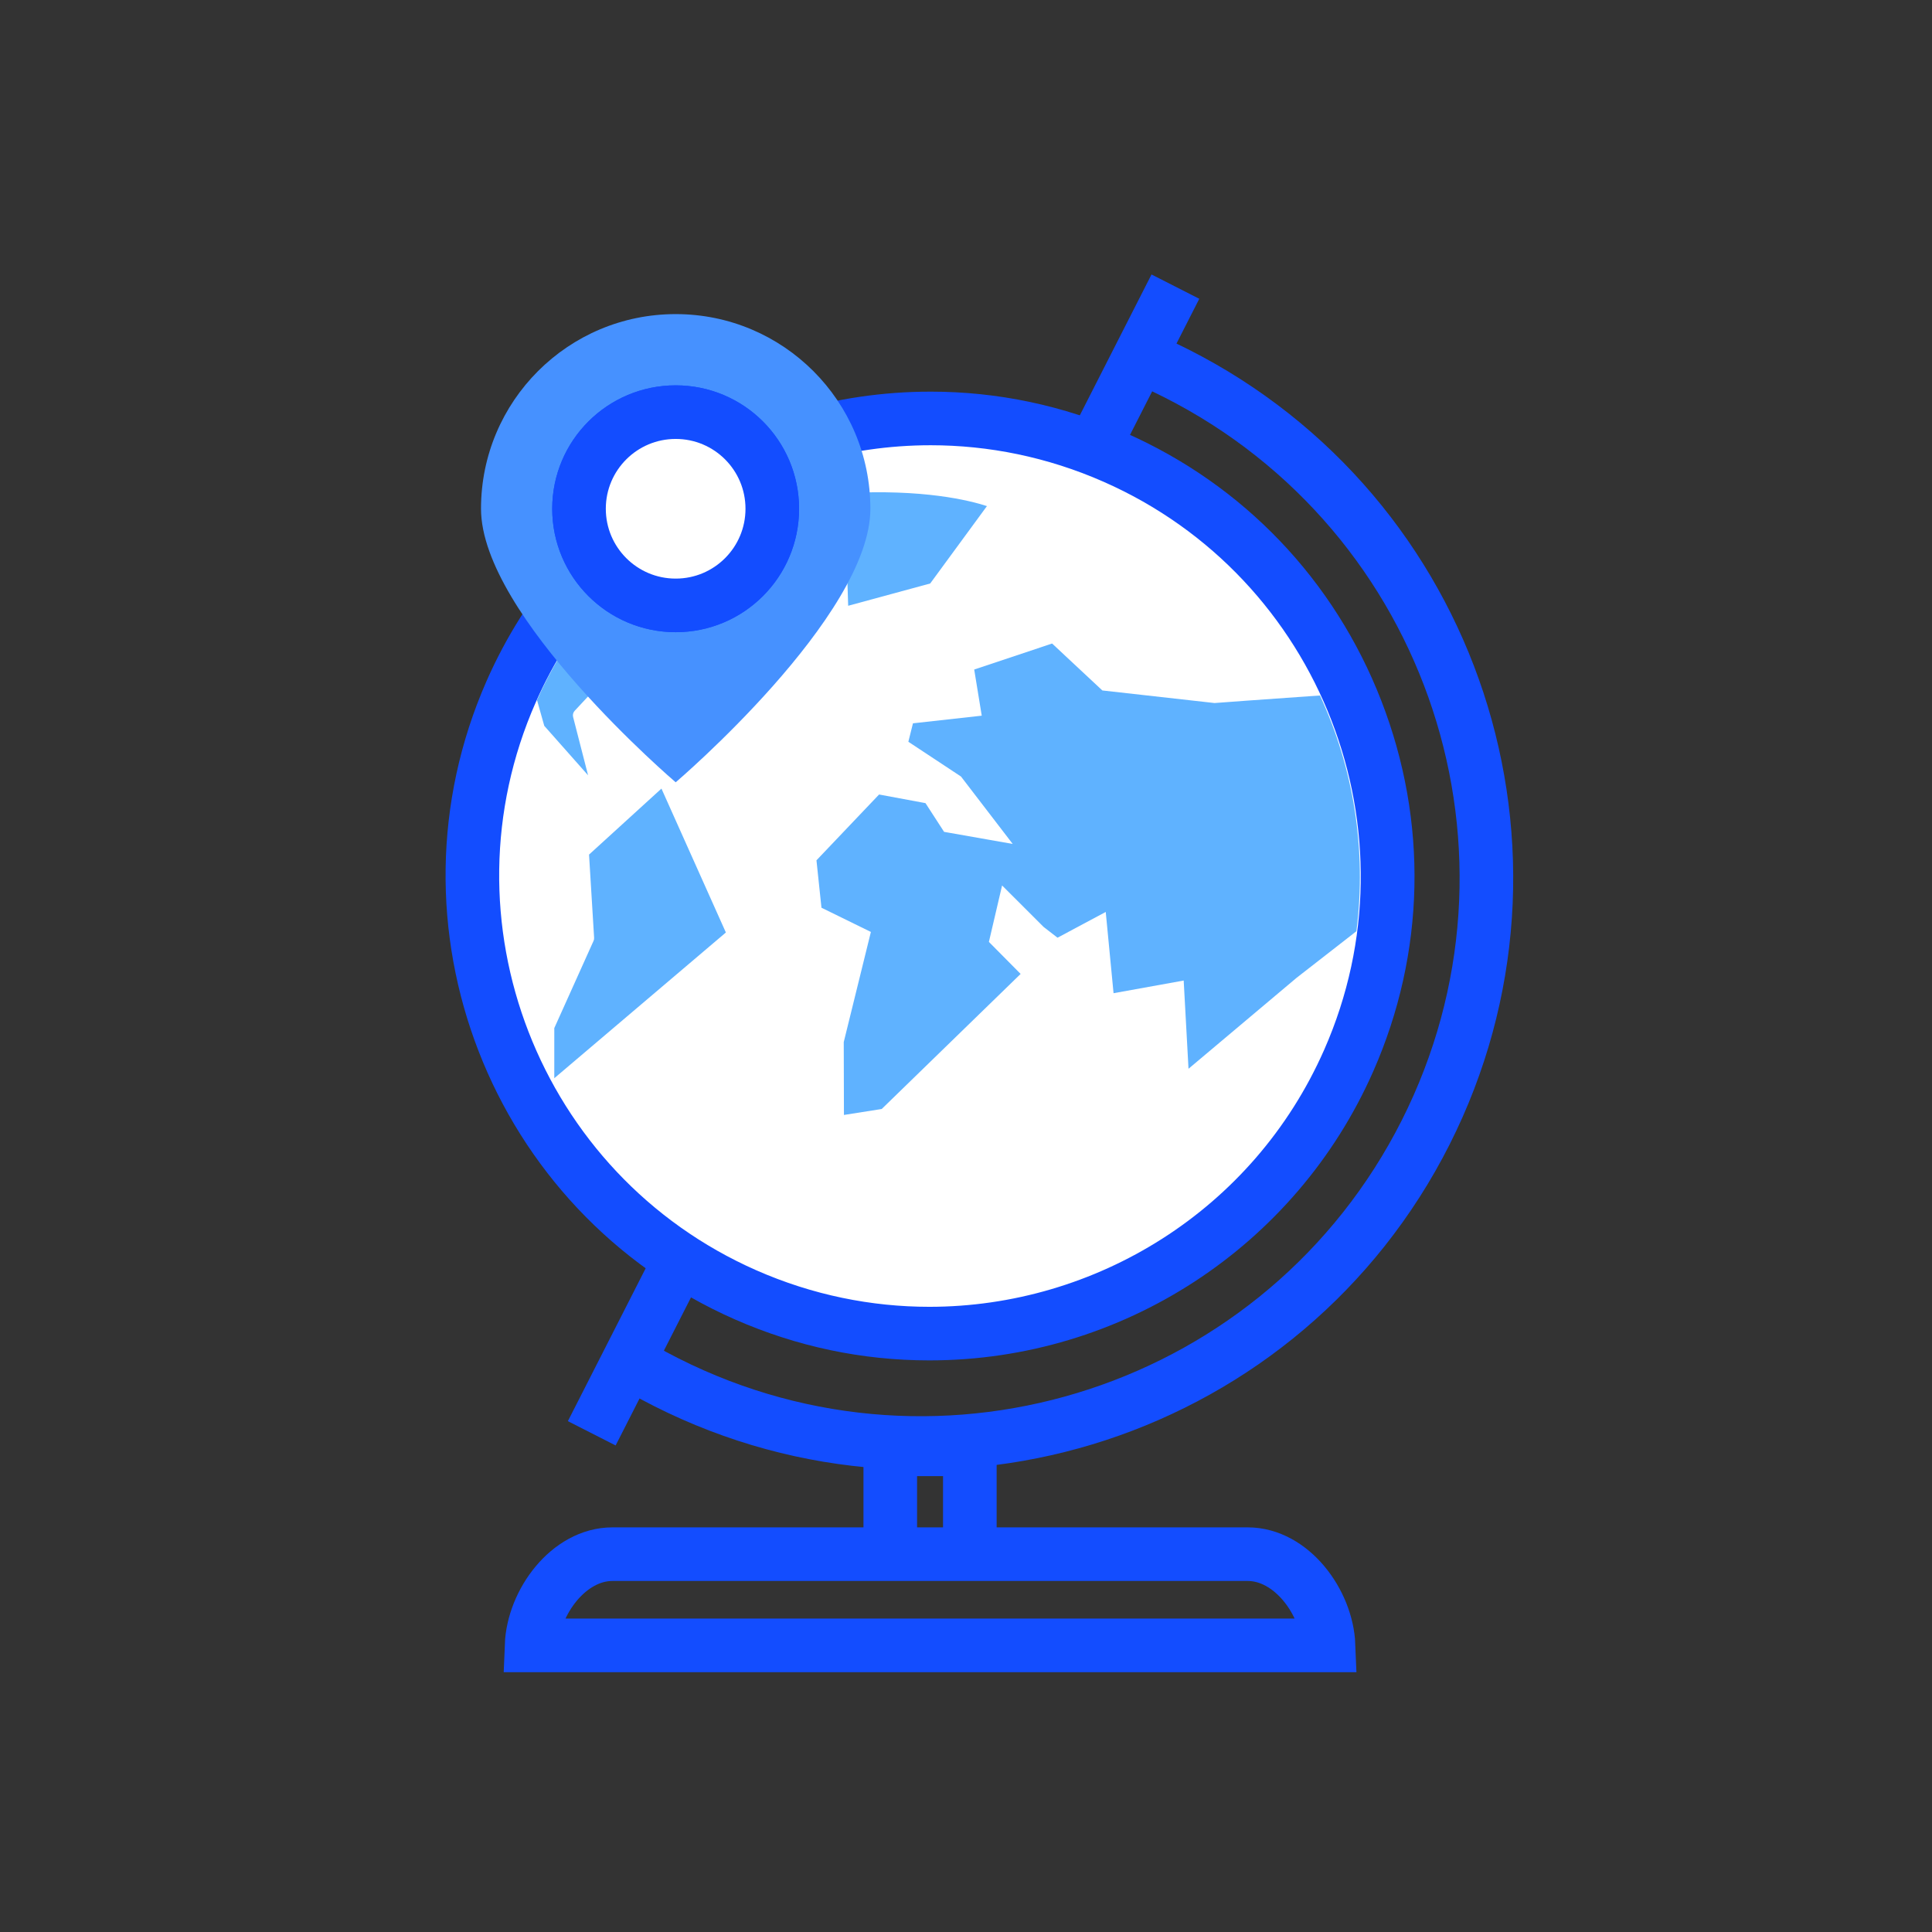
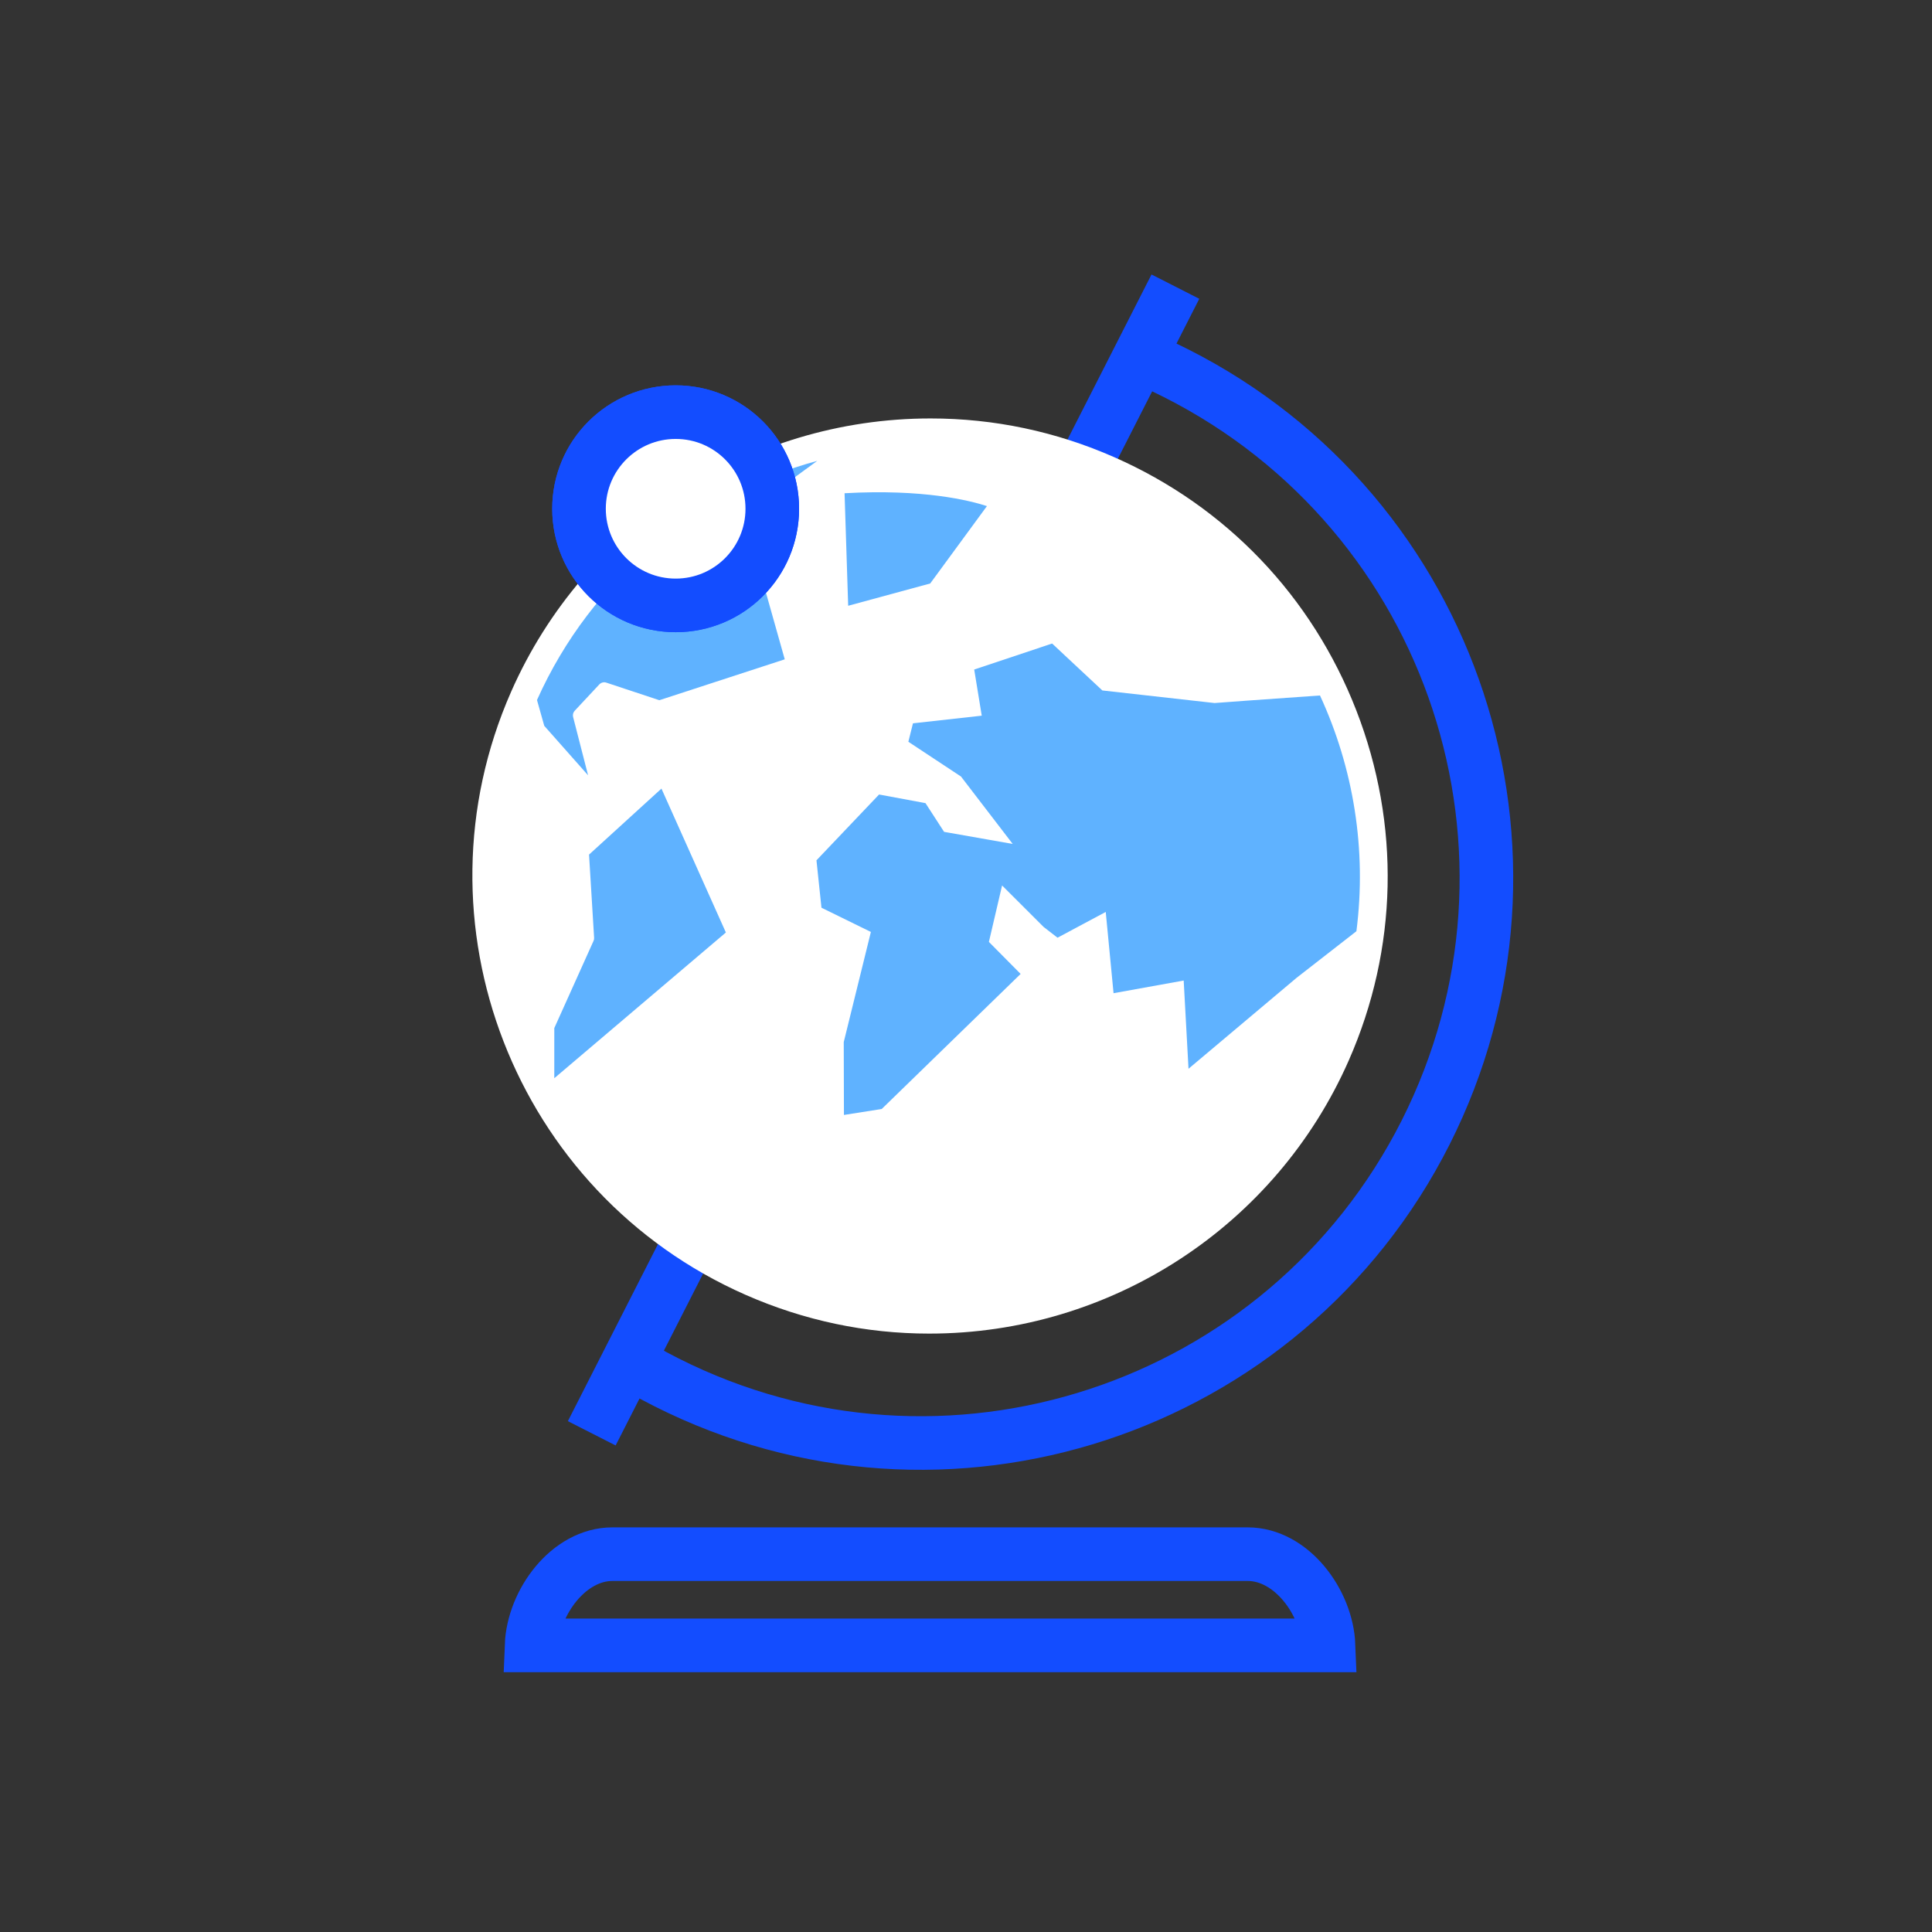
<svg xmlns="http://www.w3.org/2000/svg" id="Layer_2" data-name="Layer 2" width="300" height="300" viewBox="0 0 300 300">
  <rect x="0" y="0" width="300" height="300" fill="#333333" stroke="none" />
  <defs>
    <style>
      .cls-1, .cls-2 {
        fill: #fff;
      }

      .cls-3, .cls-2 {
        stroke: #134dff;
        stroke-width: 8.322px;
      }

      .cls-3, .cls-4 {
        fill: none;
      }

      .cls-5 {
        fill: #4691ff;
      }

      .cls-2 {
        stroke-miterlimit: 10;
      }

      .cls-6 {
        fill: #5fb2ff;
      }

      .cls-7 {
        fill: #134dff;
      }
    </style>
  </defs>
  <g id="Layer_4" data-name="Layer 4">
    <g>
-       <rect class="cls-4" width="300" height="300" />
      <g>
        <g>
          <g>
-             <polyline class="cls-3" points="138.24 244.1 138.24 225.049 150.596 225.049 150.596 244.1" />
            <path class="cls-3" d="m174.502,54.351c2.724,1.058,5.434,2.239,8.1,3.596,43.261,21.852,60.615,74.642,38.764,117.918-21.858,43.259-74.643,60.613-117.914,38.764-2.665-1.345-5.229-2.808-7.696-4.388" />
            <path class="cls-3" d="m82.543,255.492c.266-6.717,5.768-14.162,12.549-14.162h98.652c6.787,0,12.287,7.445,12.553,14.162h-123.754Z" />
            <line class="cls-3" x1="182.515" y1="44.508" x2="91.887" y2="222.563" />
          </g>
          <g>
            <g>
-               <path class="cls-1" d="m144.309,207.081c-9.865,0-19.471-2.029-28.551-6.027-35.855-15.801-52.174-57.82-36.38-93.668,11.35-25.763,36.913-42.41,65.125-42.41,9.864,0,19.468,2.029,28.547,6.029,17.342,7.64,30.682,21.602,37.561,39.315,6.879,17.713,6.459,37.017-1.181,54.358-11.348,25.758-36.91,42.402-65.119,42.402h-.003Z" />
-               <path class="cls-7" d="m144.502,69.137c8.993,0,18.127,1.823,26.871,5.676,33.757,14.871,49.121,54.438,34.25,88.188-11.018,25.009-35.589,39.92-61.314,39.92-8.993,0-18.13-1.823-26.875-5.674-33.753-14.875-49.119-54.434-34.249-88.182,11.019-25.011,35.593-39.927,61.317-39.927m0-8.322c-29.86,0-56.917,17.622-68.932,44.893-16.72,37.947.556,82.427,38.508,99.152,9.616,4.234,19.785,6.381,30.231,6.381,29.86,0,56.916-17.619,68.929-44.886,8.088-18.358,8.533-38.793,1.251-57.542-7.281-18.749-21.402-33.529-39.762-41.617-9.612-4.235-19.781-6.382-30.226-6.382h0Z" />
+               <path class="cls-1" d="m144.309,207.081c-9.865,0-19.471-2.029-28.551-6.027-35.855-15.801-52.174-57.82-36.38-93.668,11.35-25.763,36.913-42.41,65.125-42.41,9.864,0,19.468,2.029,28.547,6.029,17.342,7.64,30.682,21.602,37.561,39.315,6.879,17.713,6.459,37.017-1.181,54.358-11.348,25.758-36.91,42.402-65.119,42.402Z" />
            </g>
            <g>
              <path class="cls-6" d="m210.626,144.598l-9.298,7.241-16.776,14.118-.749-13.699-10.891,1.966-1.213-12.617-7.486,4-2.163-1.673-6.446-6.439-2.048,8.764,4.926,4.973-21.57,20.973-5.866.925-.03-11.313,4.215-17.105-7.675-3.762-.776-7.36,9.722-10.219,7.206,1.339,2.889,4.461,10.655,1.877-8.029-10.467-8.174-5.4.715-2.863,10.681-1.187-1.17-7.163,12.095-4.041,7.803,7.287,17.425,1.954s7.737-.583,16.368-1.174c5.209,11.28,7.283,23.961,5.657,36.604Z" />
              <path class="cls-6" d="m126.9,71.563l-6.133,4.474-10.908,8.4c-.29.228-.442.598-.388.96l1.26,8.655c.052.352.37.7.612.794.329.138.705.102.992-.102l6.151-4.315,3.37,11.95-19.473,6.349-8.241-2.731c-.38-.128-.798-.016-1.079.276l-3.828,4.098c-.237.256-.329.614-.245.955l2.328,9.063-6.804-7.682-1.13-4.008c8.497-18.972,24.839-32.057,43.514-37.136Z" />
              <path class="cls-6" d="m92.254,145.63l-.788-12.929,11.243-10.248,10.004,22.344-26.644,22.63.002-7.786,6.09-13.531c.074-.152.102-.313.093-.479Z" />
              <path class="cls-6" d="m131.704,94.064l-.56-17.474c12.21-.689,19.416,1.119,22.106,1.997l-8.808,12.015-12.738,3.462Z" />
            </g>
          </g>
        </g>
        <g>
-           <path class="cls-5" d="m104.922,48.774c-16.703,0-30.231,13.528-30.231,30.224,0,16.705,30.231,42.477,30.231,42.477,0,0,30.229-25.772,30.229-42.477,0-16.696-13.528-30.224-30.229-30.224Z" />
          <path class="cls-3" d="m104.922,94.005c-8.294,0-15.013-6.72-15.013-15.007,0-8.285,6.719-15.001,15.013-15.001s14.998,6.715,14.998,15.001c0,8.287-6.703,15.007-14.998,15.007Z" />
          <path class="cls-2" d="m104.922,94.005c-8.294,0-15.013-6.72-15.013-15.007,0-8.285,6.719-15.001,15.013-15.001s14.998,6.715,14.998,15.001c0,8.287-6.703,15.007-14.998,15.007Z" />
        </g>
      </g>
    </g>
  </g>
</svg>